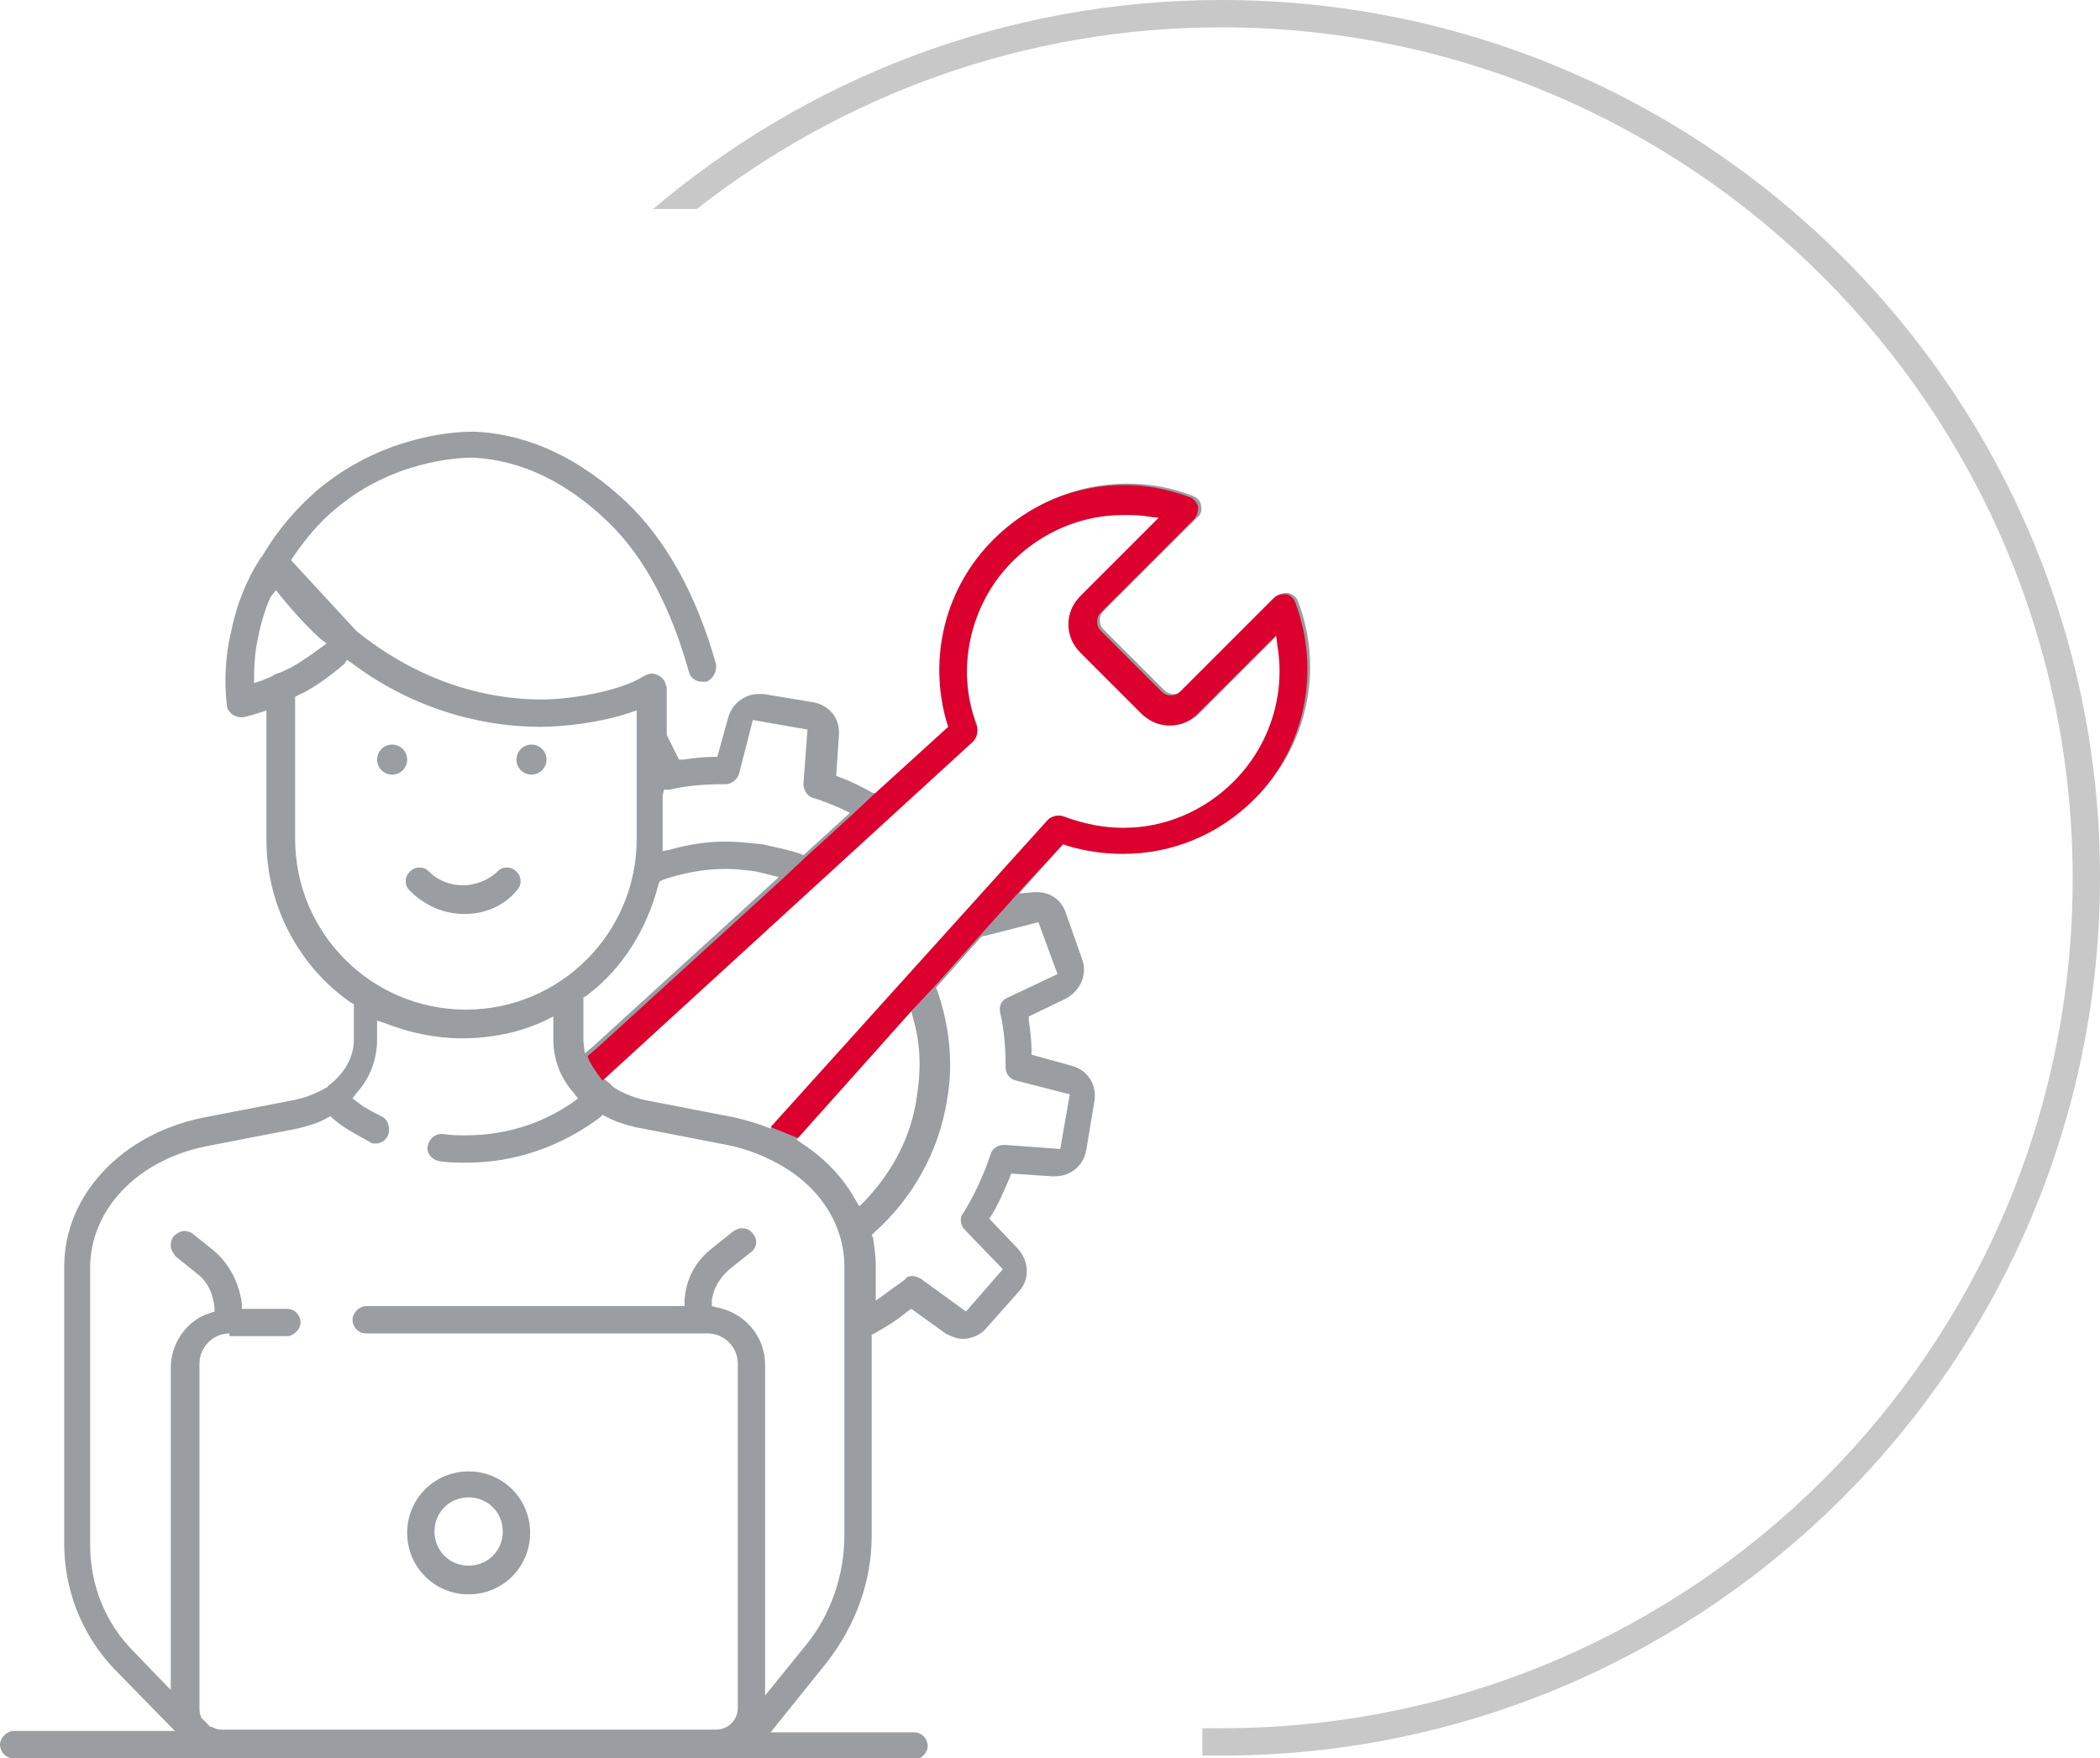
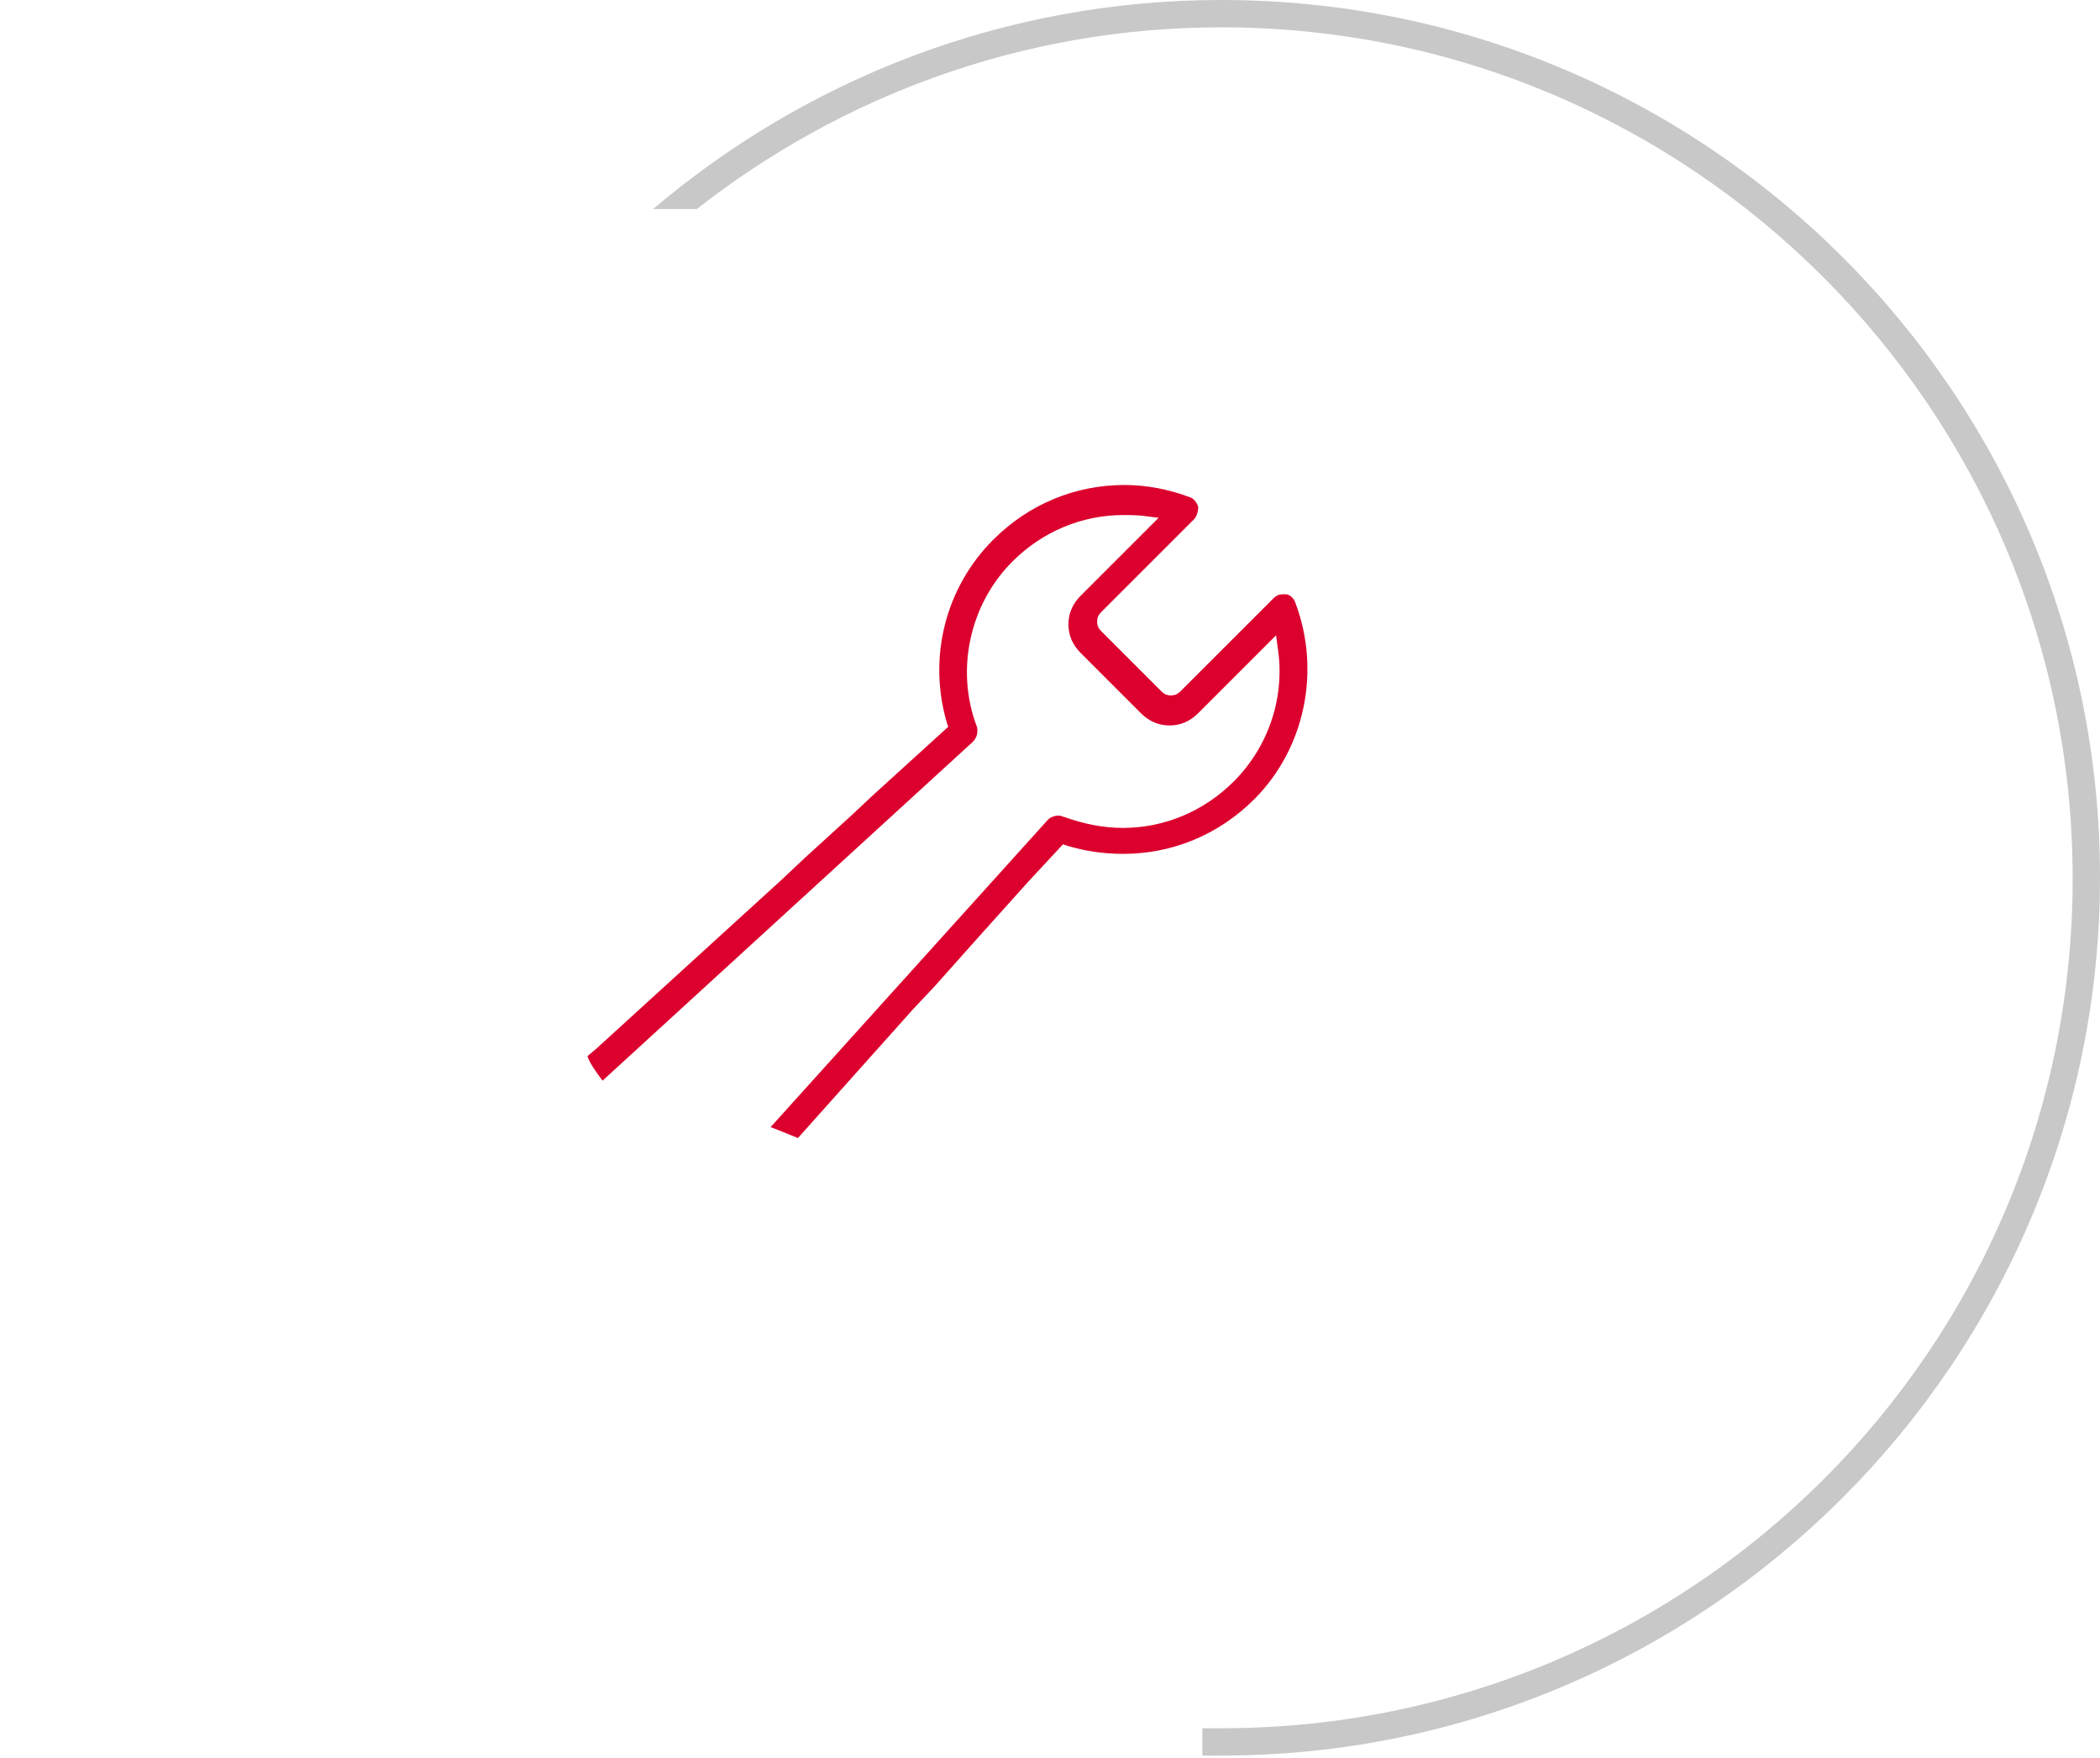
<svg xmlns="http://www.w3.org/2000/svg" version="1.1" id="Capa_1" x="0px" y="0px" viewBox="344.1 232.5 153.7 128.7" enable-background="new 344.1 232.5 153.7 128.7" xml:space="preserve">
  <g>
-     <path fill="#9A9DA1" d="M345.1,361.2c-0.6,0-1-0.5-1-1s0.5-1,1-1h11.8l-4.4-4.5c-2.4-2.5-3.7-5.8-3.7-9.2v-20.3   c0-5.2,4.2-9.7,10.2-10.9l6.7-1.3c0.9-0.2,1.6-0.5,2.3-0.9c0.1,0,0.1-0.1,0.1-0.1c1.2-0.9,1.9-2.1,1.9-3.4v-2.6l-0.2-0.1   c-3.9-2.7-6.2-7.2-6.2-11.9v-9.5l-0.6,0.2c-0.3,0.1-0.7,0.2-1.1,0.3c-0.1,0-0.2,0-0.2,0c-0.2,0-0.4-0.1-0.6-0.2   c-0.2-0.2-0.4-0.4-0.4-0.7c-0.2-1.8-0.1-3.6,0.3-5.3c0.4-2,1.1-3.8,2.2-5.5l0.1-0.1l0,0c1.1-1.9,2.5-3.5,4-4.8   c4.6-3.9,9.8-4.3,11.3-4.3c0.2,0,0.3,0,0.3,0c4,0.2,7.7,2,11.1,5.2c2.9,2.8,5.1,6.8,6.5,11.8c0.1,0.5-0.2,1.1-0.7,1.3   c-0.1,0-0.2,0-0.3,0c-0.5,0-0.9-0.3-1-0.8c-1.3-4.6-3.2-8.3-5.9-10.9c-3-2.9-6.3-4.5-9.8-4.7c0,0-0.1,0-0.2,0   c-0.9,0-5.8,0.2-10,3.8c-1.1,0.9-2.1,2.1-3,3.4l-0.2,0.3l4.8,5.2c4.1,3.3,8.8,5,13.6,5c2,0,5.7-0.6,7.4-1.7   c0.2-0.1,0.4-0.2,0.6-0.2c0.3,0,0.7,0.2,0.9,0.5c0.1,0.1,0.1,0.3,0.2,0.5l0,0.1l0,3.4l0.9,1.8l0.3,0c0.7-0.1,1.5-0.2,2.2-0.2l0.3,0   l0.8-2.9c0.3-1,1.2-1.7,2.2-1.7c0.1,0,0.3,0,0.4,0l3.6,0.6c1.2,0.2,2,1.2,1.9,2.4l-0.2,3l0.3,0.1c0.8,0.3,1.6,0.7,2.3,1.1l0.3,0.1   l5.5-5l-0.1-0.3c-1.4-4.8-0.1-9.9,3.4-13.4c2.6-2.6,6-4,9.6-4c1.7,0,3.3,0.3,4.8,0.9c0.3,0.1,0.6,0.4,0.6,0.7   c0.1,0.3,0,0.7-0.3,0.9l-6.8,6.8c-0.2,0.2-0.3,0.4-0.3,0.7s0.1,0.5,0.3,0.7l4.4,4.4c0.2,0.2,0.4,0.3,0.7,0.3s0.5-0.1,0.7-0.3   l6.8-6.8c0.2-0.2,0.5-0.3,0.7-0.3c0.1,0,0.1,0,0.2,0c0.3,0.1,0.6,0.3,0.7,0.6c1.9,5,0.7,10.6-3.1,14.4c-2.6,2.6-6,4-9.6,4h0   c-1.4,0-2.8-0.2-4.1-0.6l-0.3-0.1l-3.3,3.7l1.1-0.1c0.1,0,0.2,0,0.2,0c1,0,1.8,0.6,2.1,1.5l1.2,3.4c0.4,1.1-0.1,2.3-1.2,2.9   l-2.7,1.3l0,0.3c0.1,0.7,0.2,1.5,0.2,2.2l0,0.3l2.9,0.8c1.2,0.3,1.9,1.4,1.7,2.6l-0.6,3.6c-0.2,1.1-1.1,1.9-2.3,1.9   c-0.1,0-0.1,0-0.2,0l-3-0.2l-0.1,0.3c-0.4,0.9-0.8,1.9-1.3,2.7l-0.2,0.3l2.1,2.2c0.8,0.9,0.9,2.2,0.1,3.1l-2.4,2.7   c-0.4,0.5-1.1,0.8-1.7,0.8c-0.5,0-0.9-0.2-1.3-0.4l-2.5-1.8l-0.3,0.2c-0.7,0.6-1.5,1.1-2.4,1.6l-0.2,0.1v14.7   c0,3.4-1.2,6.6-3.3,9.3l-4.1,5.1H411c0.6,0,1,0.5,1,1s-0.5,1-1,1H345.1z M360.9,330.1c-1.2,0-2.2,1-2.2,2.2v25.2   c0,0.2,0,0.4,0.1,0.6l0,0.1l0.7,0.7l0.1,0c0.2,0.1,0.4,0.2,0.7,0.2h36.2c0.9,0,1.6-0.7,1.6-1.6v-25.2c0-1.2-1-2.2-2.2-2.2h-25   c-0.6,0-1-0.5-1-1s0.5-1,1-1h23.3l0-0.4c0.1-1.6,0.8-2.9,2.1-3.9l1.5-1.2c0.2-0.1,0.4-0.2,0.6-0.2c0.3,0,0.6,0.1,0.8,0.4   c0.4,0.4,0.3,1.1-0.2,1.4l-1.5,1.2c-0.7,0.6-1.2,1.4-1.3,2.3l0,0.4l0.4,0.1c2,0.4,3.5,2.1,3.5,4.2v24.2l3-3.7   c1.8-2.2,2.8-5.1,2.8-8v-19.7c0-3.3-2.1-6.3-5.6-7.9c-0.1,0-0.1-0.1-0.2-0.1c-0.9-0.4-1.8-0.7-2.8-0.9l-6.7-1.3   c-0.8-0.2-1.5-0.4-2.2-0.8l-0.2-0.1l-0.2,0.2c-2.8,2.1-6.2,3.3-9.7,3.3c-0.7,0-1.3,0-2-0.1c-0.6-0.1-1-0.6-0.9-1.1   c0.1-0.5,0.5-0.9,1-0.9c0,0,0.1,0,0.1,0c0.6,0.1,1.1,0.1,1.7,0.1c2.8,0,5.5-0.8,7.8-2.4l0.4-0.3l-0.3-0.4c-1-1.1-1.5-2.5-1.5-3.9   v-1.7l-0.6,0.3c-1.9,0.9-4,1.3-6.1,1.3c-1.9,0-3.8-0.4-5.6-1.1l-0.6-0.2v1.4c0,1.4-0.5,2.8-1.5,3.9l-0.3,0.4l0.4,0.3   c0.5,0.4,1.1,0.7,1.7,1c0.5,0.2,0.7,0.9,0.5,1.4c-0.2,0.4-0.5,0.6-0.9,0.6c-0.2,0-0.3,0-0.4-0.1c-0.9-0.5-1.9-1-2.7-1.7l-0.2-0.2   l-0.2,0.1c-0.7,0.4-1.4,0.6-2.2,0.8l-6.7,1.3c-5,1-8.5,4.6-8.5,8.9v20.3c0,2.9,1.1,5.7,3.2,7.8l2.7,2.8v-23.6c0-1.8,1.2-3.5,2.9-4   l0.3-0.1l0-0.3c-0.1-1-0.5-1.9-1.3-2.5l-1.5-1.2c-0.2-0.2-0.3-0.4-0.4-0.7c0-0.3,0-0.5,0.2-0.8c0.2-0.2,0.5-0.4,0.8-0.4   c0.2,0,0.5,0.1,0.6,0.2l1.5,1.2c1.2,1,1.9,2.4,2.1,3.9l0,0.4h3.3c0.6,0,1,0.5,1,1s-0.5,1-1,1H360.9z M410.9,325.9   c0.2,0,0.4,0.1,0.6,0.2l3.3,2.4l2.7-3.1l-2.8-2.9c-0.3-0.3-0.4-0.9-0.1-1.2c0.8-1.3,1.5-2.8,2-4.3c0.1-0.4,0.5-0.7,1-0.7l4.1,0.3   l0.7-4l-3.9-1c-0.5-0.1-0.8-0.5-0.8-1c0-1.4-0.1-2.7-0.4-4c-0.1-0.5,0.1-0.9,0.6-1.1l3.6-1.7l-1.4-3.8l-3.9,1l-0.1,0l-0.2,0.1   l-3.3,3.7l0.1,0.2c0.9,2.6,1.2,5.4,0.7,8.1c-0.6,3.7-2.5,7.1-5.3,9.6l-0.2,0.2l0.1,0.2c0.1,0.7,0.2,1.4,0.2,2v2.6l0.7-0.5   c0.5-0.4,1-0.7,1.5-1.1C410.4,326,410.6,325.9,410.9,325.9z M402.4,315.9l0.4,0.3c1.7,1.1,3,2.5,3.9,4.1l0.3,0.5l0.4-0.4   c2-2.1,3.4-4.7,3.8-7.6c0.3-1.8,0.3-3.7-0.2-5.5l-0.2-0.8L402.4,315.9z M426.3,270c-3.1,0-6,1.2-8.1,3.4c-3.2,3.2-4.2,7.9-2.6,12.1   c0.1,0.4,0,0.8-0.3,1.1l-27.1,24.8l0.4,0.3c0.1,0.1,0.2,0.1,0.2,0.2c0.1,0,0.1,0.1,0.1,0.1c0.7,0.5,1.5,0.8,2.3,1l6.7,1.3   c0.8,0.2,1.6,0.4,2.3,0.7l0.3,0.1l20.4-22.6c0.2-0.2,0.5-0.3,0.8-0.3c0.1,0,0.3,0,0.4,0.1c1.4,0.5,2.8,0.8,4.3,0.8   c3.1,0,5.9-1.2,8.1-3.4c2.6-2.6,3.8-6.3,3.2-9.9l-0.1-0.8l-5.7,5.7c-0.6,0.6-1.3,0.9-2.1,0.9c-0.8,0-1.5-0.3-2.1-0.9l-4.4-4.4   c-0.6-0.6-0.9-1.3-0.9-2.1c0-0.8,0.3-1.5,0.9-2.1l5.7-5.7l-0.8-0.1C427.4,270,426.9,270,426.3,270z M397.2,296.1   c-1.6,0-3.1,0.3-4.6,0.8l-0.2,0.1l-0.1,0.2c-0.8,3.2-2.6,6.2-5.3,8.2l-0.2,0.1v3c0,0.1,0,0.2,0,0.2l0.1,0.9l0.6-0.5l13.6-12.4   l-0.8-0.2c-0.3-0.1-0.5-0.1-0.8-0.2C398.8,296.2,398,296.1,397.2,296.1z M369.3,281.1c-1.4,1.2-2.7,2-3.2,2.2l-0.4,0.2l0,0.3v10.1   c0,6.9,5.6,12.5,12.5,12.5c6.9,0,12.5-5.6,12.5-12.5l0-9.4l-0.6,0.2c-2.1,0.7-4.8,1-6.4,1c-4.9,0-9.8-1.6-13.9-4.7l-0.3-0.2   L369.3,281.1z M397.2,294.1c0.9,0,1.8,0.1,2.7,0.2c0.9,0.2,1.9,0.4,2.8,0.7l0.2,0.1l3.4-3.1l-0.6-0.3c-0.7-0.3-1.4-0.6-2.1-0.8   c-0.4-0.1-0.7-0.6-0.7-1l0.3-4l-4-0.7l-1,3.9c-0.1,0.4-0.5,0.8-1,0.8l-0.2,0c-1.3,0-2.6,0.1-3.9,0.4l-0.4,0l-0.1,0.4v3.3l0,0.8   l0.5-0.1C394.5,294.3,395.9,294.1,397.2,294.1z M363.9,276.2c-0.4,0.9-0.7,1.9-0.9,2.9c-0.2,0.9-0.3,1.9-0.3,2.8l0,0.6l0.6-0.2   c0.2-0.1,0.5-0.2,0.7-0.3c0.2-0.1,0.3-0.2,0.4-0.2c0.3-0.1,0.5-0.2,0.7-0.3c0.5-0.2,1.4-0.8,2.5-1.6l0.4-0.3l-0.4-0.3   c-1-0.9-2-2-2.9-3.1l-0.4-0.5L363.9,276.2z" />
-     <path fill="#9A9DA1" d="M378.1,299.4c-1.5,0-2.9-0.6-4-1.7c-0.2-0.2-0.3-0.4-0.3-0.7c0-0.3,0.1-0.5,0.3-0.7   c0.2-0.2,0.4-0.3,0.7-0.3c0.3,0,0.5,0.1,0.7,0.3c0.7,0.7,1.6,1,2.5,1s1.9-0.4,2.5-1c0.2-0.2,0.4-0.3,0.7-0.3c0.3,0,0.5,0.1,0.7,0.3   c0.2,0.2,0.3,0.4,0.3,0.7c0,0.3-0.1,0.5-0.3,0.7C381,298.8,379.6,299.4,378.1,299.4z" />
-     <circle fill="#9A9DA1" cx="372.8" cy="288.1" r="1.1" />
-     <circle fill="#9A9DA1" cx="383" cy="288.1" r="1.1" />
-     <path fill="#9A9DA1" d="M378.4,349.2c-2.5,0-4.5-2-4.5-4.5s2-4.5,4.5-4.5s4.5,2,4.5,4.5S380.9,349.2,378.4,349.2z M378.4,342.1   c-1.4,0-2.5,1.1-2.5,2.5s1.1,2.5,2.5,2.5s2.5-1.1,2.5-2.5S379.8,342.1,378.4,342.1z" />
-   </g>
+     </g>
  <path fill="#C8C8C8" d="M433.5,232.5c-15.9,0-30.4,5.8-41.6,15.3h3.2c10.6-8.3,23.9-13.3,38.4-13.3c34.3,0,62.3,27.9,62.3,62.3  S467.9,359,433.5,359c-0.5,0-0.9,0-1.4,0v2c0.5,0,0.9,0,1.4,0c35.4,0,64.3-28.8,64.3-64.3C497.8,261.3,469,232.5,433.5,232.5z" />
  <g>
-     <path fill="#DB002D" d="M438.9,276.6c-0.1-0.3-0.4-0.6-0.7-0.6c-0.1,0-0.1,0-0.2,0c-0.3,0-0.5,0.1-0.7,0.3l-6.8,6.8   c-0.2,0.2-0.4,0.3-0.7,0.3s-0.5-0.1-0.7-0.3l-4.4-4.4c-0.2-0.2-0.3-0.4-0.3-0.7s0.1-0.5,0.3-0.7l6.8-6.8c0.2-0.2,0.3-0.6,0.3-0.9   c-0.1-0.3-0.3-0.6-0.6-0.7c-1.6-0.6-3.2-0.9-4.8-0.9c-3.6,0-7,1.4-9.6,4c-3.5,3.5-4.8,8.6-3.4,13.4l0.1,0.3l-5.5,5l0,0l-1.6,1.5   l0,0l-3.4,3.1l0,0l-1.7,1.6l0,0l-13.6,12.4l-0.6,0.5c0.1,0.4,0.5,1,1.1,1.8l27.1-24.8c0.3-0.3,0.4-0.7,0.3-1.1   c-1.6-4.2-0.5-9,2.6-12.1c2.2-2.2,5.1-3.4,8.1-3.4c0.6,0,1.2,0,1.8,0.1l0.8,0.1l-5.7,5.7c-0.6,0.6-0.9,1.3-0.9,2.1   c0,0.8,0.3,1.5,0.9,2.1l4.4,4.4c0.6,0.6,1.3,0.9,2.1,0.9c0.8,0,1.5-0.3,2.1-0.9l5.7-5.7l0.1,0.8c0.6,3.6-0.6,7.3-3.2,9.9   c-2.2,2.2-5.1,3.4-8.1,3.4c-1.5,0-2.9-0.3-4.3-0.8c-0.1,0-0.2-0.1-0.4-0.1c-0.3,0-0.6,0.1-0.8,0.3L400.5,315c0.8,0.3,1.5,0.6,2,0.8   l8.4-9.4l0,0l1.6-1.7l0,0l3.3-3.7l0,0l3.5-3.9l2.6-2.8l0.3,0.1c1.3,0.4,2.7,0.6,4.1,0.6h0c3.6,0,7-1.4,9.6-4   C439.6,287.3,440.8,281.6,438.9,276.6z" />
+     <path fill="#DB002D" d="M438.9,276.6c-0.1-0.3-0.4-0.6-0.7-0.6c-0.1,0-0.1,0-0.2,0c-0.3,0-0.5,0.1-0.7,0.3l-6.8,6.8   c-0.2,0.2-0.4,0.3-0.7,0.3s-0.5-0.1-0.7-0.3l-4.4-4.4c-0.2-0.2-0.3-0.4-0.3-0.7s0.1-0.5,0.3-0.7l6.8-6.8c0.2-0.2,0.3-0.6,0.3-0.9   c-0.1-0.3-0.3-0.6-0.6-0.7c-1.6-0.6-3.2-0.9-4.8-0.9c-3.6,0-7,1.4-9.6,4c-3.5,3.5-4.8,8.6-3.4,13.4l0.1,0.3l-5.5,5l0,0l-1.6,1.5   l0,0l-3.4,3.1l0,0l-1.7,1.6l0,0l-13.6,12.4l-0.6,0.5c0.1,0.4,0.5,1,1.1,1.8l27.1-24.8c0.3-0.3,0.4-0.7,0.3-1.1   c-1.6-4.2-0.5-9,2.6-12.1c2.2-2.2,5.1-3.4,8.1-3.4c0.6,0,1.2,0,1.8,0.1l0.8,0.1l-5.7,5.7c-0.6,0.6-0.9,1.3-0.9,2.1   c0,0.8,0.3,1.5,0.9,2.1l4.4,4.4c0.6,0.6,1.3,0.9,2.1,0.9c0.8,0,1.5-0.3,2.1-0.9l5.7-5.7l0.1,0.8c0.6,3.6-0.6,7.3-3.2,9.9   c-2.2,2.2-5.1,3.4-8.1,3.4c-1.5,0-2.9-0.3-4.3-0.8c-0.1,0-0.2-0.1-0.4-0.1c-0.3,0-0.6,0.1-0.8,0.3L400.5,315c0.8,0.3,1.5,0.6,2,0.8   l8.4-9.4l0,0l1.6-1.7l0,0l3.3-3.7l3.5-3.9l2.6-2.8l0.3,0.1c1.3,0.4,2.7,0.6,4.1,0.6h0c3.6,0,7-1.4,9.6-4   C439.6,287.3,440.8,281.6,438.9,276.6z" />
  </g>
</svg>